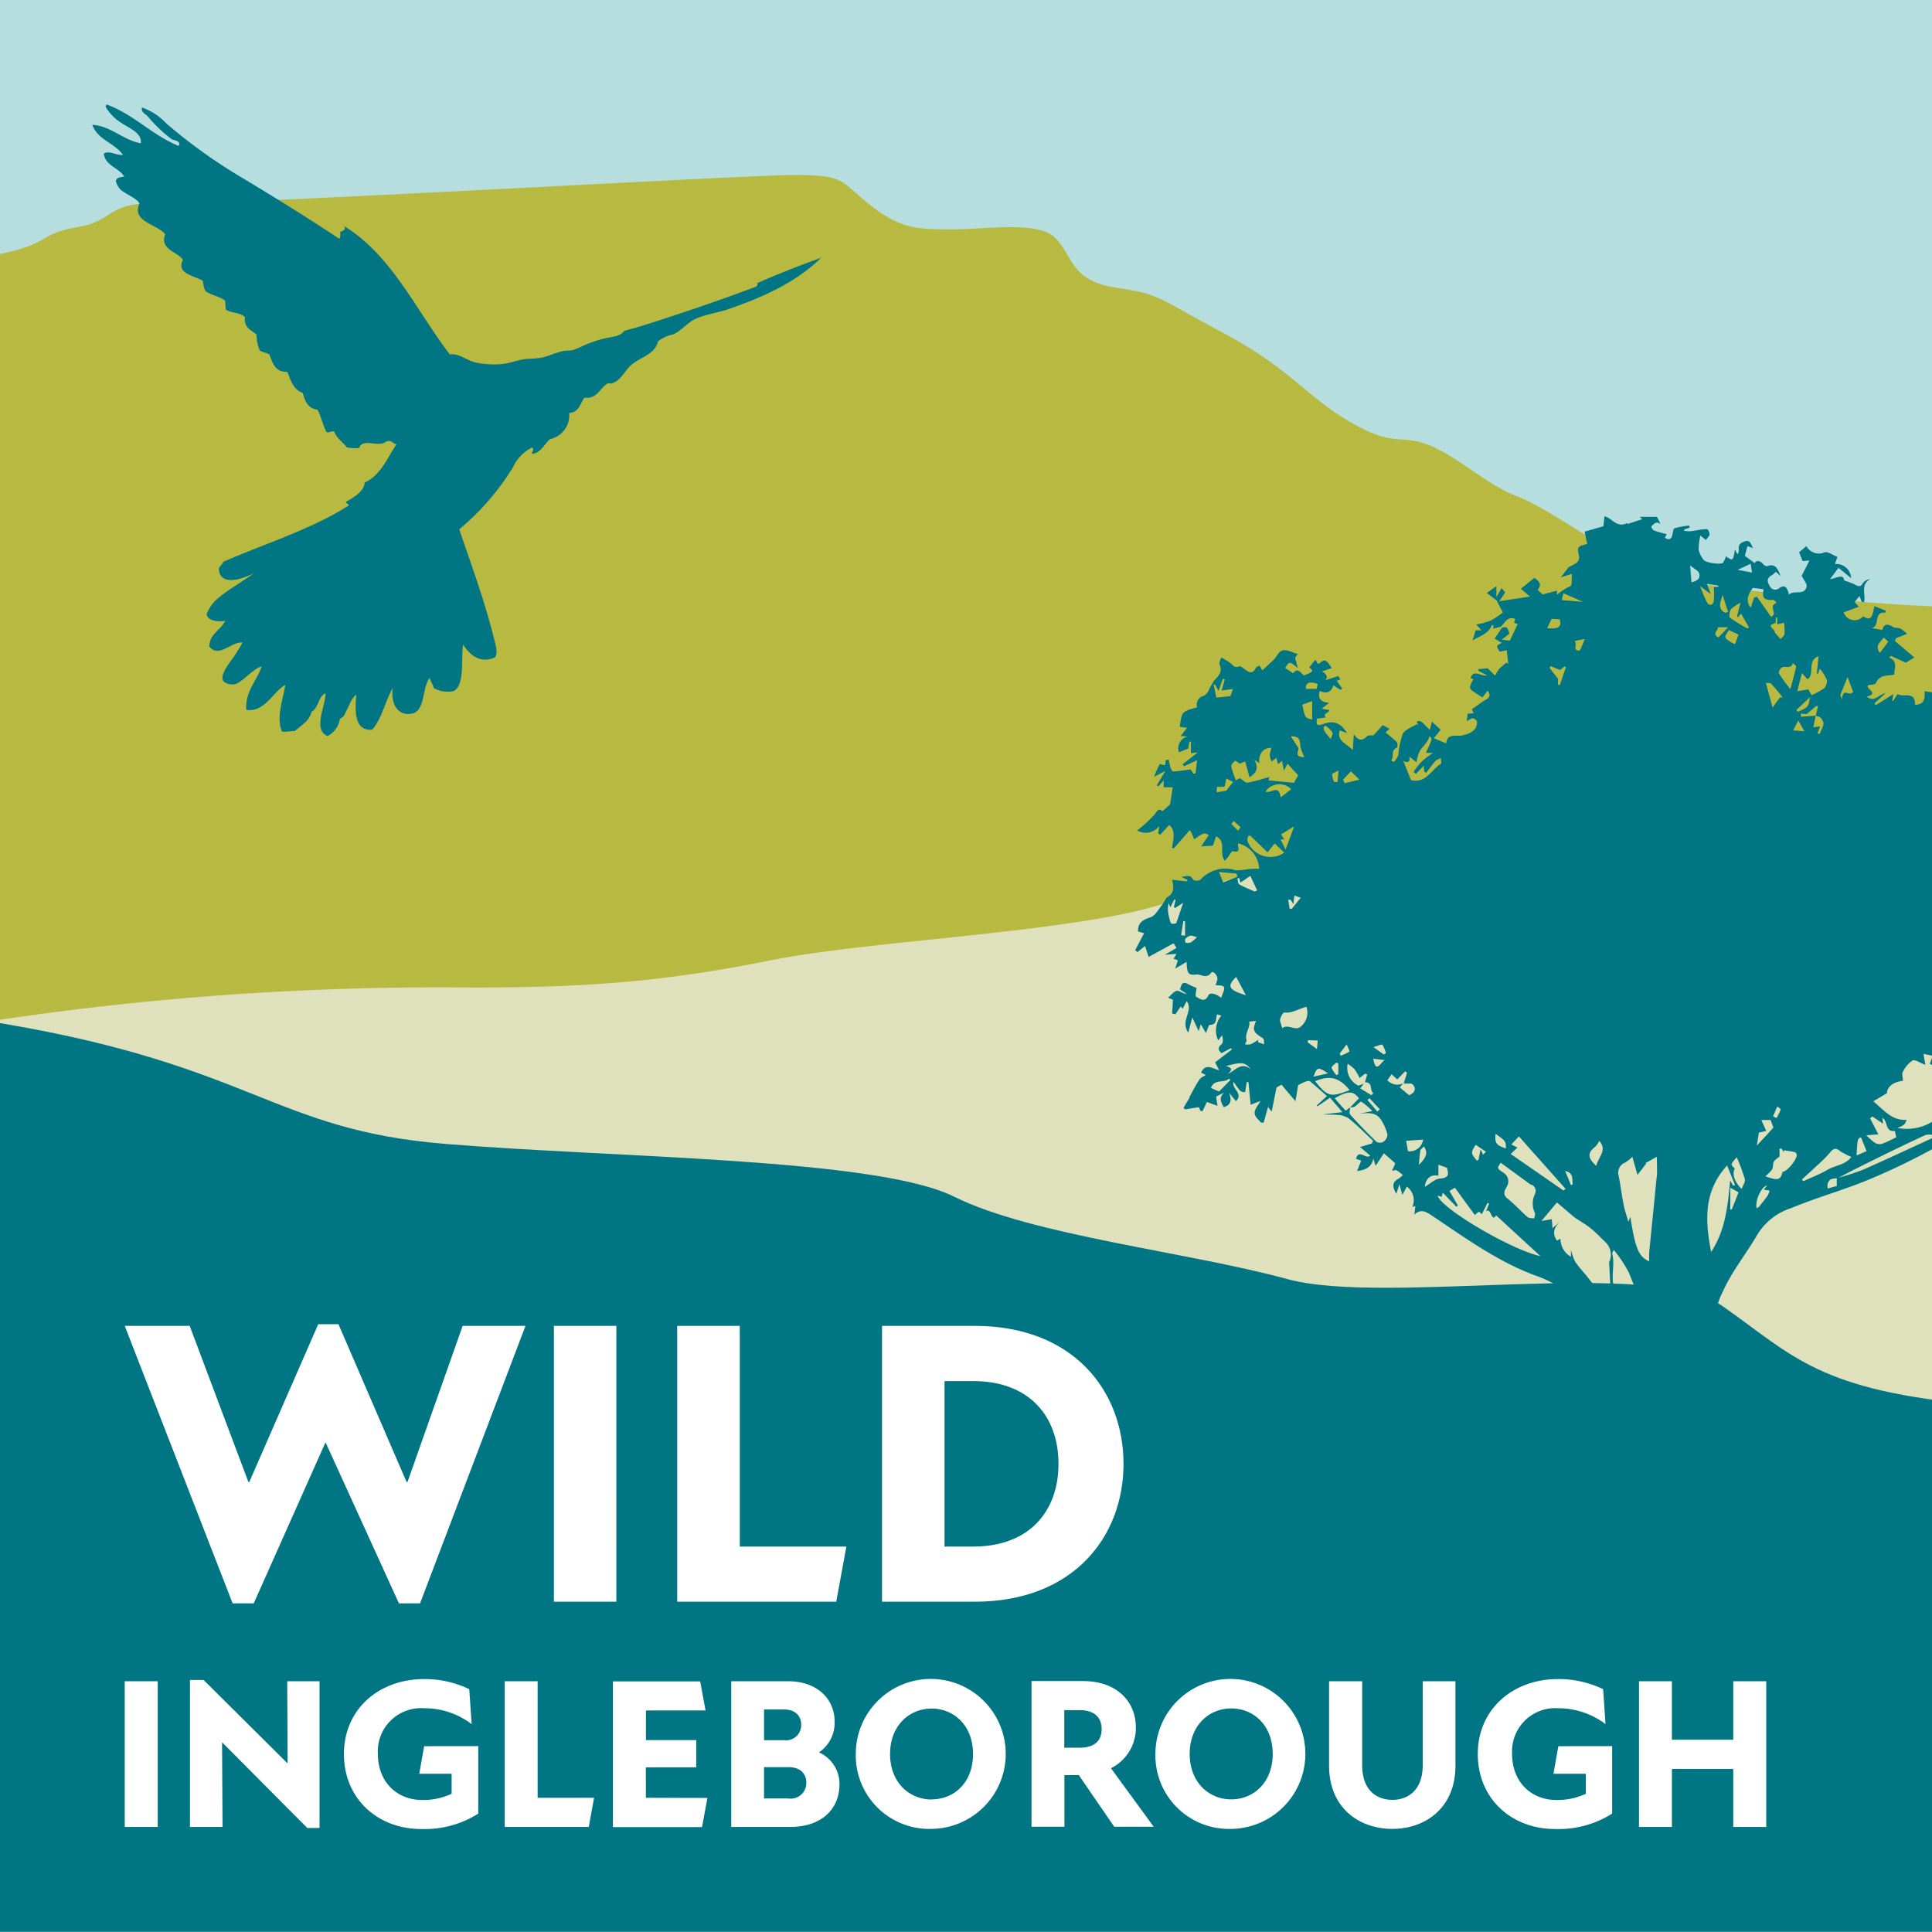
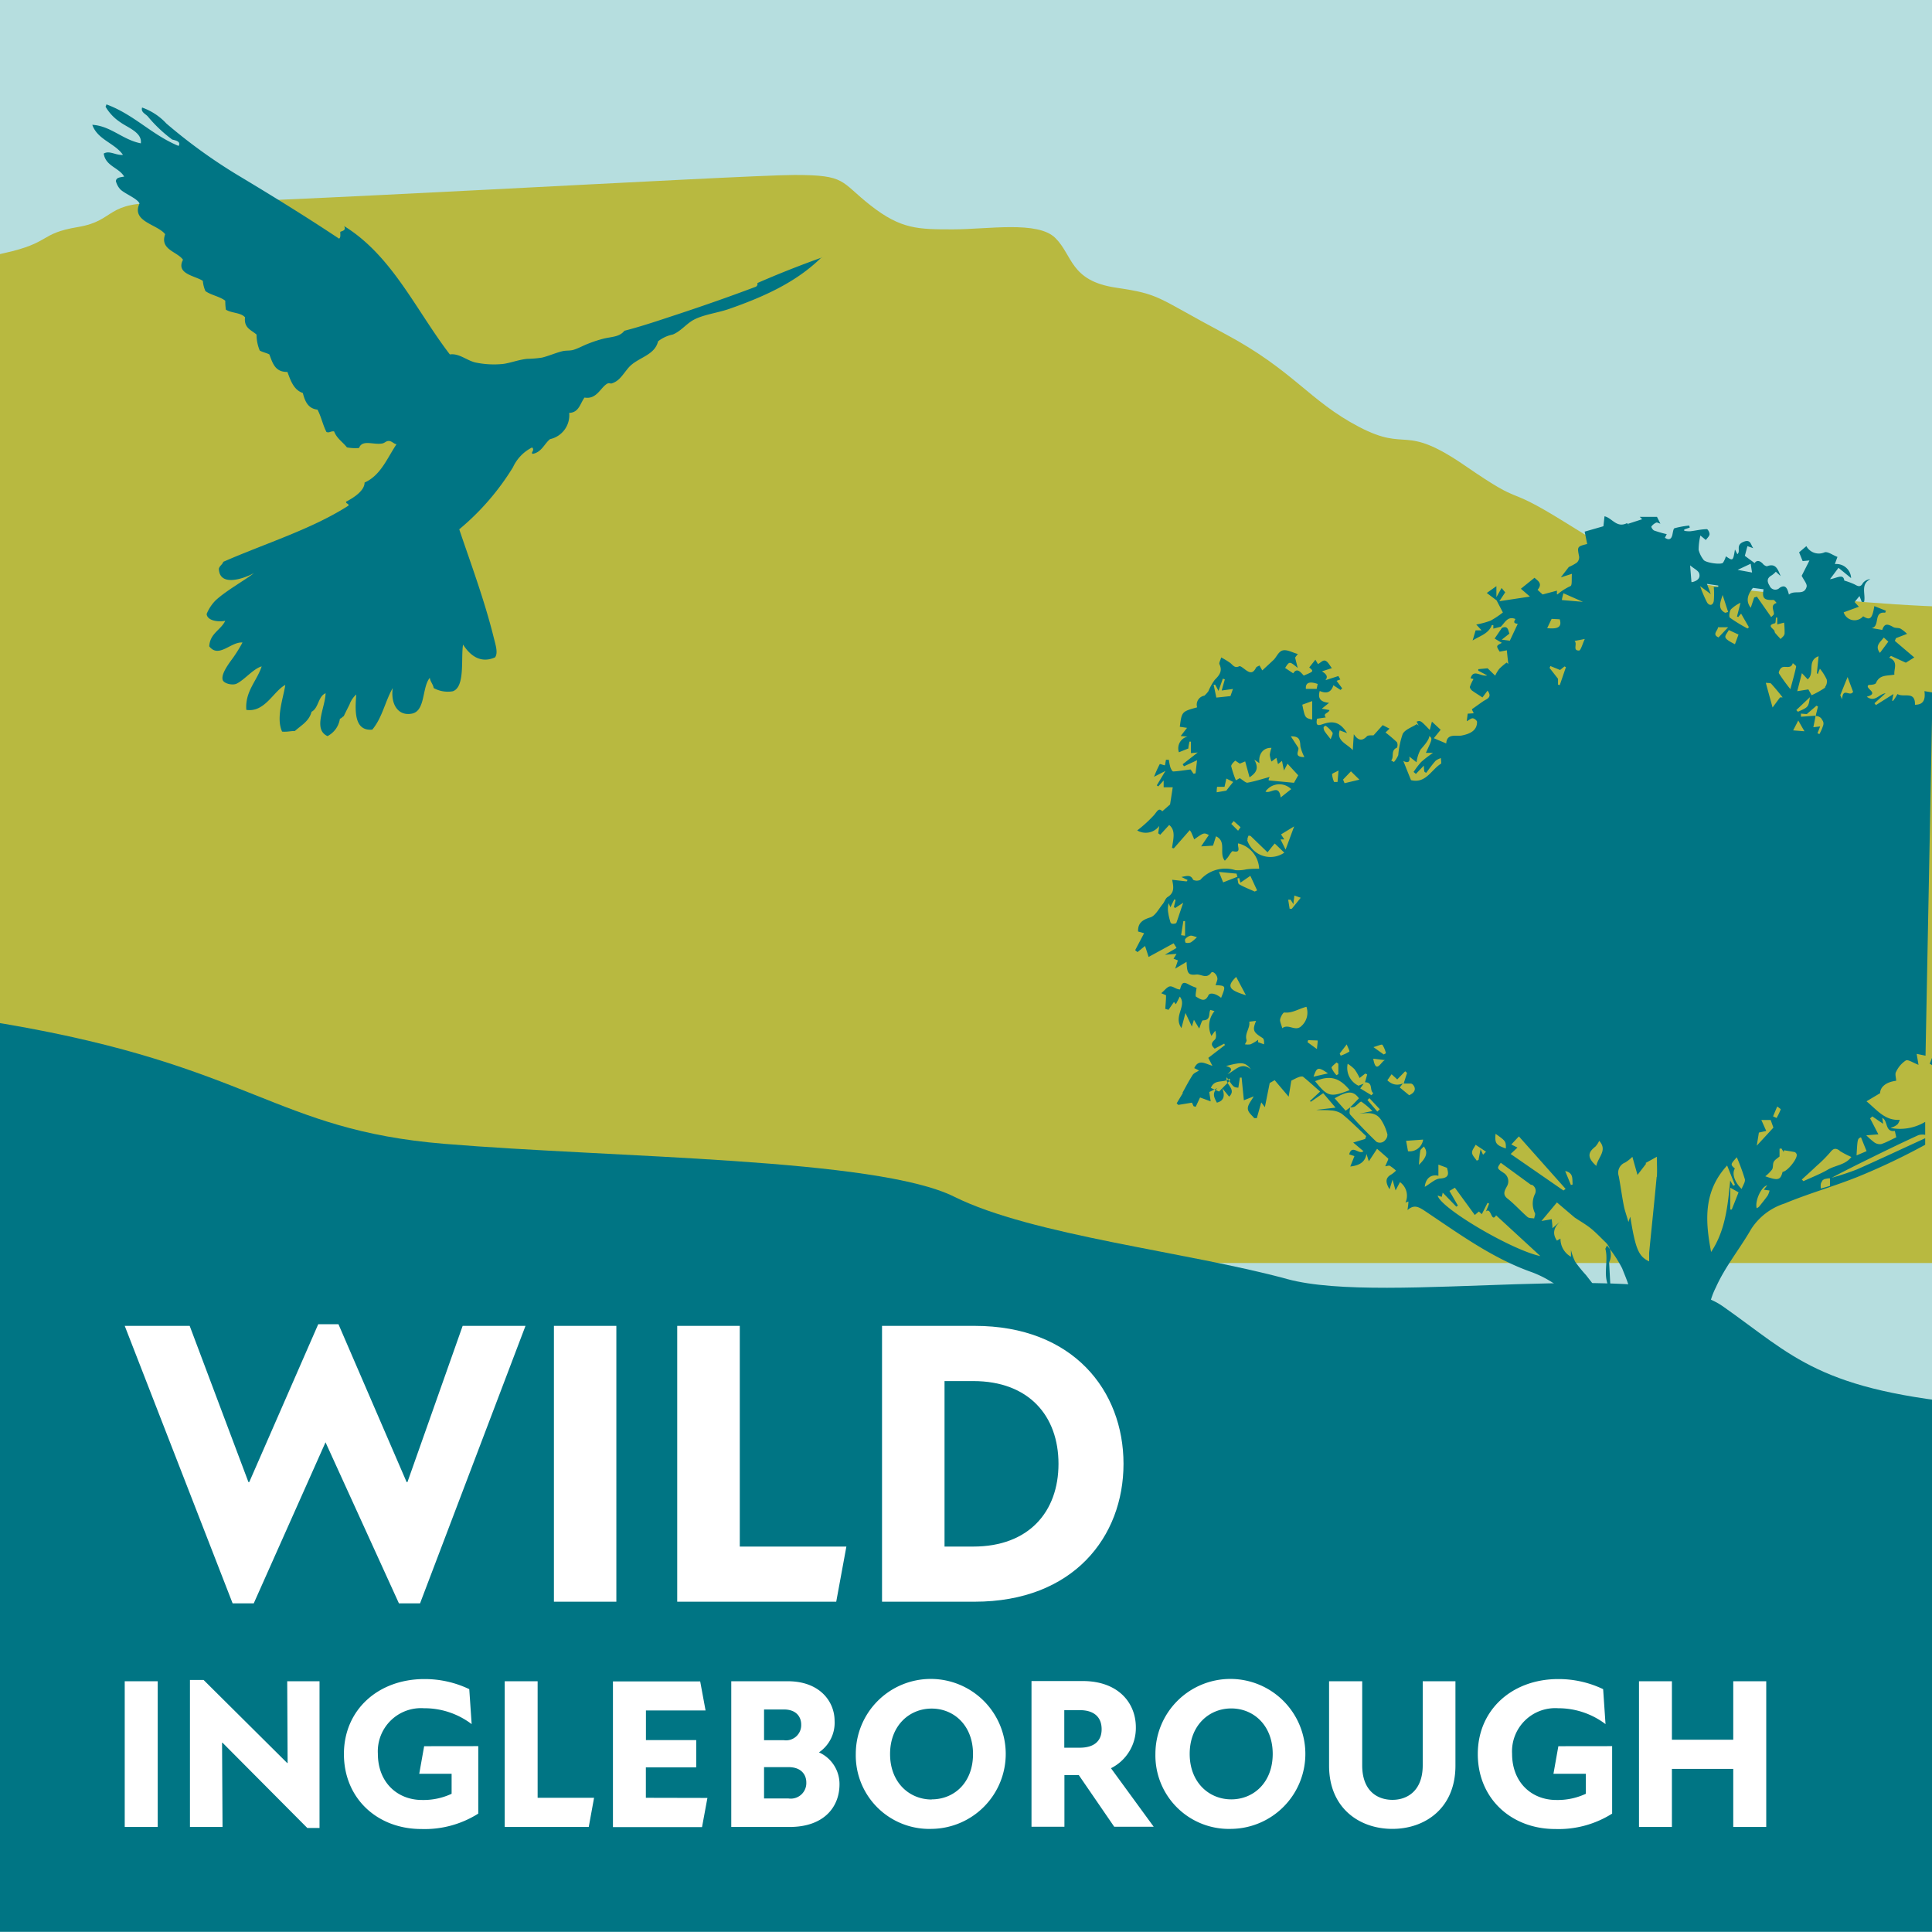
<svg xmlns="http://www.w3.org/2000/svg" id="Layer_1" data-name="Layer 1" viewBox="0 0 283.46 283.46">
  <defs>
    <style>.cls-1{fill:none;}.cls-2{fill:#b6dedf;}.cls-3{clip-path:url(#clip-path);}.cls-4{fill:#b8b940;}.cls-5{fill:#dee1bc;}.cls-6{fill:#007584;}.cls-7{fill:#fff;}</style>
    <clipPath id="clip-path">
      <rect class="cls-1" width="283.46" height="284.03" />
    </clipPath>
  </defs>
  <rect class="cls-2" width="283.46" height="283.46" />
  <g class="cls-3">
    <path class="cls-4" d="M-37,41.6h12.74c5.1.32,6.38-1.59,12.43-1.91s5.42-1,12.43-2.55,5.09-2.87,10.83-3.83,3.82-3.82,12.74-3.5,84.75-4.14,92.4-4.14,6.65.93,11.15,4.46,7,3.52,12.11,3.52,12.42-1.29,15,1.26S157,41.2,163.7,42.2s5.74,1.31,15.93,6.73,12.43,9.87,19.76,13.7S205.76,62,215,68.36s5.1,2.35,14.65,8.29S243,84.93,253.23,86.2s22,2.55,33.46,2.87,14.74,0,14.74,0v96.24H-37Z" />
-     <path class="cls-5" d="M-167.65,261.42V147.92s46.39,3.49,68.73,3.11,66.52,3.06,99.78-1.54a438.47,438.47,0,0,1,68.6-4.6c16.63,0,28.06-.86,43.65-4s49.37-4.27,60.28-9.32,39-9.72,78.48-12.83,65-5.44,85.74-7.38,27-3.4,46.77-3.4V261.42h-552" />
    <path class="cls-6" d="M-60.27,150.23s24.66-6.21,61,0,39.49,15.52,64.44,17.59,63.4,2.07,74.83,7.76,34.3,8.1,48.85,12.08,53.53-3.28,63.92,4,14,12.42,37.94,14.49,95.69,13,90,24.34-15,2.39-12,1.2C395,221.21,373.9,243.38,385.33,248s2.08,9.84,21.83,12.94h84.7v22.49h-552V150.23" />
  </g>
  <path class="cls-7" d="M142.8,226.91h-4.22V202.63h4.22c8.16,0,12.5,5.12,12.5,12.14s-4.34,12.14-12.5,12.14m.18-32.38H129.41V235H143c14.47,0,21.84-9.52,21.84-20.23s-7.37-20.24-21.84-20.24m-34.46,32.38V194.53H99.36V235h23.33l1.49-8.09ZM81.27,235h9.16V194.53H81.27ZM67.88,194.53l-8.1,22.92h-.12l-10-23.16H46.69L36.57,217.45h-.12l-8.62-22.92H18.3l15.83,40.71h3.1l10.53-23.63,10.77,23.63h3.1L77.1,194.53Z" />
  <path class="cls-7" d="M254.3,246.67v8.58h-9v-8.58h-4.83v21.38h4.83v-8.52h9v8.52h4.84V246.67Zm-25.66,9.53-.72,4.05h4.75v2.93a9.74,9.74,0,0,1-4.34.91c-3.59,0-6.48-2.55-6.48-6.79a6.34,6.34,0,0,1,6.76-6.67,11.45,11.45,0,0,1,6.95,2.33l-.35-5.13a15.13,15.13,0,0,0-6.6-1.48c-6.7,0-11.79,4.46-11.79,11s4.93,11,11.35,11a14.7,14.7,0,0,0,8.36-2.26v-9.9ZM204.3,268.33c4.75,0,9.24-3,9.24-9.27V246.67h-4.8V259c0,3.72-2.24,5.07-4.44,5.07s-4.44-1.29-4.44-5.07V246.67H195v12.39c0,6.26,4.49,9.27,9.27,9.27M180.65,264c-3.27,0-6.1-2.49-6.1-6.67s2.83-6.67,6.1-6.67,6.08,2.48,6.08,6.67-2.8,6.67-6.08,6.67m0,4.33a11,11,0,1,0-11.13-11,10.78,10.78,0,0,0,11.13,11m-24.5-17.42h2.27c2,0,3.21.94,3.21,2.8s-1.26,2.71-3.21,2.71h-2.27Zm7.33,17.11h5.79L163,259.43a6.59,6.59,0,0,0,3.65-6c0-3.59-2.58-6.79-7.8-6.79h-7.51v21.38h4.83v-7.58h2.11Zm-26.79-4c-3.27,0-6.1-2.49-6.1-6.67s2.83-6.67,6.1-6.67,6.07,2.48,6.07,6.67S140,264,136.69,264m0,4.33a11,11,0,1,0-11.13-11,10.78,10.78,0,0,0,11.13,11m-21-4.46H112.1v-4.6h3.59c1.92,0,2.61,1.17,2.61,2.24a2.28,2.28,0,0,1-2.61,2.36M115,250.81c1.88,0,2.55,1.14,2.55,2.21a2.23,2.23,0,0,1-2.55,2.3H112.1v-4.51Zm5.15,6.3a5.24,5.24,0,0,0,2.3-4.63c0-2.83-2.17-5.81-6.86-5.81h-8.3v21.38h8.56c5.06,0,7.32-2.95,7.32-6.26a5.09,5.09,0,0,0-3-4.68m-25.41,6.66V259.3h7.39v-4H94.77v-4.34h8.75l-.79-4.27H89.93v21.38H103l.79-4.28Zm-15.88,0v-17.1H74.05v21.38H86.38l.78-4.28ZM62.23,256.2l-.72,4.05h4.75v2.93a9.74,9.74,0,0,1-4.34.91c-3.59,0-6.48-2.55-6.48-6.79a6.34,6.34,0,0,1,6.76-6.67,11.45,11.45,0,0,1,7,2.33l-.35-5.13a15.13,15.13,0,0,0-6.6-1.48c-6.7,0-11.79,4.46-11.79,11s4.93,11,11.35,11a14.7,14.7,0,0,0,8.36-2.26v-9.9Zm-17.14,12h1.79V246.67H42.14l.06,12h-.06L29.87,246.48h-2v21.57h4.78l-.07-12.36h.07Zm-26.79-.15h4.84V246.67H18.3Z" />
-   <path class="cls-6" d="M283.13,156.08a1.12,1.12,0,0,1,.33.2V155.2l-.33.88M266.39,105h0m8.33,58.81,1.57,1.07c-.05-.35-.08-.58-.13-.87.88.43.36,2.12,1.85,1.92.05.23.12.55.21.93-.74.35-1.45.75-2.21,1a1.43,1.43,0,0,1-1-.24,10.85,10.85,0,0,1-1.19-1.05l1.77-.14c-.38-.74-.79-1.54-1.21-2.34l.33-.3m-.86,5.11-1.46.62c.14-2.45.14-2.45.65-2.66.27.66.53,1.33.81,2m2.54-75.32.66.6-1.23,1.65c-.77-1,0-1.53.57-2.25m-4.54,8c-.49.73-1.47-.79-1.58,1.06L270,102c.33-.83.66-1.65,1.08-2.67.33.92.59,1.6.82,2.22m-2,67.3a13.69,13.69,0,0,0,1.73.9c-.89,1.18-2.35,1.21-3.44,1.85s-2.39,1.14-3.59,1.7l-.24-.24c.73-.67,1.46-1.32,2.17-2a19.37,19.37,0,0,0,2-2c.47-.6.82-.65,1.41-.22m-2.09-68A13.06,13.06,0,0,1,265.8,102l-.48-.85-1.63.26c.24-.92.43-1.68.68-2.65l.85.91c1.11-.88-.17-2.74,1.6-3.39l-.25,2.48.13.15c.09-.25.19-.5.31-.8a7.3,7.3,0,0,1,1,1.58,1.32,1.32,0,0,1-.29,1.16m-4.2-3c-.22,1-.5,2-.84,3.26A25.58,25.58,0,0,1,261,98.79c-.09-.15.16-.68.39-.83.49-.34,1.38.29,1.65-.67.17.17.5.37.48.5m-1.73-4.74c0,.25-.35.47-.54.71-.17-.2-.36-.38-.53-.58s-.34-.34-.35-.52c0-.39-1.33-.86.05-1.22.12,0,.1-.54.15-.83l.19,0c0,.3,0,.61,0,1l1-.26a12.48,12.48,0,0,1,.07,1.71m-1.13-4.61c-1,.31-.46,1-.43,1.61,0,.15-.25.31-.4.48l-2.1-3-.4.13c-.17.5-.34,1-.5,1.5-.8-1-.42-2,.32-2.92l1.56.21c-.25,1.3.07,1.63,1.43,1.56.16,0,.35.31.52.48M257.06,84l-2.12-.39,1.92-.9c.09.61.15,1,.2,1.29m-1.7,4.45-.51,2,.18.08.42-.5,1.15,2-.21.18a24,24,0,0,1-2.58-1.58c-.18-.14-.06-1,.17-1.25a5.13,5.13,0,0,1,1.38-.94m-1.71,4,1.42.66c-.21.59-.37,1-.52,1.42-2-1-1.45-1.1-.9-2.08m-.1-2.65-.43.12c-1.2-.62-.67-1.64-.38-2.62l.81,2.5m0,2.24-1.41,1.49c-1-.44-.08-1-.08-1.49Zm-1.5-5.91h-.61a10.87,10.87,0,0,1,0,2.07c-.13.69-.68.72-1,.17a19.31,19.31,0,0,1-1-2.36L251,87.16c-.23-.62-.34-.92-.56-1.49l1.66.24v.19m-3.93-.67c-.06-.75-.12-1.44-.2-2.48.56.48,1.19.75,1.33,1.18.23.73-.33,1.14-1.13,1.3M253.4,171l1.15,2.85-.25.12-.45-.76c-.35,3.71-.71,7.35-2.8,10.48-.86-4.53-1.17-8.86,2.35-12.69m.47,3.26,1.21.68c-.35.88-.67,1.7-1,2.52l-.22,0Zm1.67.19c-1.06-1-1.47-2.3-1-3-.67-.6-.67-.6.28-1.66A29.5,29.5,0,0,1,256,173c.1.41-.29.93-.47,1.44m3.75-.53-.5.64.85.12a3.15,3.15,0,0,1-.27.73c-.4.56-.84,1.1-1.27,1.64a1.33,1.33,0,0,1-.35.23c-.29-1,.62-3.14,1.54-3.36m-.23-73.74c.43.07.71,0,.82.15.58.63,1.13,1.31,1.68,2l-.38,0c-.32.42-.63.85-1.1,1.48-.33-1.19-.65-2.35-1-3.65m1.07,63.64c.21-.48.41-1,.62-1.45.17.15.53.36.5.44a9.57,9.57,0,0,1-.6,1.25l-.52-.24m-1,2.14c-.3-.66-.52-1.17-.72-1.61h1.37l.4,1.12c-.82.9-1.51,1.65-2.44,2.65.13-.81.22-1.33.31-1.92l1.08-.24m5.61-58.64-1.66-.13.75-1.45c.28.48.56,1,.91,1.58m-.95-2.85-.25-.26,2-1.89c-.22,1.46-.22,1.46-1.79,2.15m2.64.56-2.17.16v-.46l.86.07,1.42-1.23.22.12-.33,1.34h.05a.13.13,0,0,1,0,.06,1,1,0,0,1,.81.41l.08.15a1,1,0,0,1,.16.29.85.85,0,0,1,0,.5,6.63,6.63,0,0,1-.56,1.29l-.28-.12.39-1-1,.12c.12-.59.23-1.12.33-1.65h-.05a.43.43,0,0,0,0,0M259,172.58a5.32,5.32,0,0,0,1-1c.19-.32.07-.81.25-1.13s.55-.52.84-.77v-1.13l.27-.06.34.54a2.38,2.38,0,0,1,.05-.26c.52.08,1,.15,1.57.26a.56.56,0,0,1,.28.32c.2.59-1.36,2.54-2.06,2.58-.32,1.22-.65,1.32-2.55.65m-15.93.1c-.34,3.72-.74,7.43-1.1,11.14,0,.4,0,.81,0,1.25-1.54-.73-2-1.78-2.77-6.56-.07.19-.12.35-.27.78-.28-1-.55-1.7-.69-2.46-.28-1.42-.46-2.85-.73-4.27a1.6,1.6,0,0,1,.95-2,6,6,0,0,0,1.05-.83l.75,2.65,1.28-1.66-.12-.07,1.68-.93c0,1,.07,2,0,2.94m-7,12.57c.13,2.37.23,4.39.35,6.72-1.36-1.78-2.54-3.34-3.75-4.88a20.37,20.37,0,0,1-1.57-1.93,8,8,0,0,1-.63-1.75v1a3,3,0,0,1-1.54-2.66l-.52.29c-.79-1.15-.38-2.12.73-3l-.57.48-.82.7c0-.48-.06-.84-.1-1.32l-1.51.26,2.27-2.72,2.6,2.21c.78.52,1.62,1,2.35,1.58s1.51,1.41,2.26,2.13a2.57,2.57,0,0,1,.45,2.87m-1.88-14.15c-1.31-1.18-1.31-1.93-.14-2.83a3.14,3.14,0,0,0,.56-.85c1.28,1.39-.19,2.41-.42,3.68m-1.69-77.31c-.33.7-.59,1.7-.85,1.7-1,0-.18-1-.66-1.41l1.51-.29m-.19-5.44-3.17-.27c0-.2.12-.58.22-1l2.95,1.3M227,92.16c.25-.51.44-.92.65-1.36l1.19.06c.32,1.06-.14,1.48-1.84,1.3m1.87,8.36-.28-.06v-.87L227.35,98l.12-.28,1.42.58.65-.52.21.1-.89,2.6m1.88,73.3-.26.08-.84-2.05c1.29.28,1,1.22,1.1,2m-1.05.63-.3.23-7.75-5.36,1-.94-.9-.45c.4-.44.73-.79,1.11-1.19l6.86,7.71m-5-.63a1,1,0,0,1,.49,1.38,3.21,3.21,0,0,0,0,2.79c.1.19-.07.52-.11.79-.32-.07-.74,0-1-.23-1-.88-1.9-1.89-2.94-2.71-.8-.63-.29-1.3-.07-1.75a1.46,1.46,0,0,0-.47-2c-1-.67-1-.67-.42-1.48,1.52,1.11,3,2.19,4.45,3.25m-3.7-5.35c-1.45-.49-1.65-.78-1.51-2.15,1.51,1.08,1.51,1.08,1.51,2.15m-1.46,9.79,6.52,6c-4.14-.85-14.62-7-15.07-8.88l.6.19c.06-.25.12-.51.14-.62l2,2.06.23-.16-1.24-2.15.8-.47,2.92,4,.6-.51.43.39.84-1.66.23.11-.46,1.15c.8-.69.76,1.77,1.5.55M218,169l-.41.42c-.1-.23-.2-.45-.36-.79-.13.64-.22,1.09-.3,1.54a2.1,2.1,0,0,0-.26.13c-.25-.39-.66-.76-.69-1.16s.33-.78.52-1.18l1.5,1m-6.72,3.95c-.73.05-1.42.75-2.24,1.22.13-1.27.93-1.87,2-1.62v-1.64l1.26.47c.21.78.41,1.48-1,1.57m.07-60.83c-1.4.91-2.22,2.92-4.35,2.38-.36-.89-.71-1.76-1.13-2.82.83.44,1,0,.88-.64l1.06.84a5.5,5.5,0,0,1,.59-1.86c.53-.61,1.26-1.42,1.29-2,.46.4.46.4-.51,2.48h1.05a16.6,16.6,0,0,0-1.74,1.34,12.2,12.2,0,0,0-1.11,1.46l.34.29c.39-.42.79-.83,1.17-1.22,0,.23,0,.57.09.92l.24.14c.46-.6.89-1.21,1.39-1.77a2.38,2.38,0,0,1,.78-.39c0,.29.1.75,0,.84m-5.16,45.16.19.2-.5,1.55h0l0,0c.35,0,.78,0,1.1,0H207a.49.49,0,0,1,.27.13c.53.55.39,1.18-.52,1.58l-1.38-1.14.47-.61h0a0,0,0,0,0,0,0h0a1.87,1.87,0,0,1-1.77-.05,2.62,2.62,0,0,1-.52-.39l.62-.89.83.76,1.15-1.18m-2.61,9.33c.07.31-.28.83-.59,1a1,1,0,0,1-1,0q-2-1.92-3.86-4a.61.61,0,0,1-.07-.44c0-.2.06-.41.07-.6h0l0,0-.66.48c-.54-.6-1.07-1.2-1.61-1.82,1.95-1.12,2.74-1.11,3.56,0l-1.29,1.34h0v0a1.67,1.67,0,0,0,.65-.11c.36-.21.83-.8,1-.73a10.74,10.74,0,0,1,1.62,1.37l-1.94.4c1.25-.14,2.5-.31,3.28,1a7,7,0,0,1,.88,2.12m-.24-12-.32.18-1.51-1.08c.63-.17,1.2-.46,1.32-.33a3.89,3.89,0,0,1,.51,1.23m-1.86.8,1.73.21c-.57.13-1.31,2.2-1.73-.21m-.56,5.79,1.52,1.63-.36.34-1.45-1.7.29-.27m.6-.77-.3.34-1.65-1,.51-.69-.77.29a2.89,2.89,0,0,1-1.58-3.22,6.33,6.33,0,0,1,1,.8,8.13,8.13,0,0,1,.75,1.29l.83-.65.28.13c-.1.38-.21.76-.32,1.15,1.26,0,.61,1.2,1.23,1.6m-2.05-46-2.18.52c-.07-.18-.15-.36-.22-.53l1.16-1.21,1.24,1.22m-2.86,40.14,1-1.3c.18.47.46,1,.38,1.06a6.45,6.45,0,0,1-1.27.6l-.15-.36m1.47,5.41c-2.8,1.08-3.23,1-5.07-1.31,2.16-.9,3.53-.56,5.07,1.31m-1.93-4.06.27.19v1.52l-.27.16a3.66,3.66,0,0,1-.73-1.09c0-.2.47-.52.73-.78m.29-42.78c-.06.73-.1,1.18-.14,1.63l-.51,0a3.88,3.88,0,0,1-.29-1.11c0-.16.46-.29.94-.57m-1.13-4.58c-.42-.54-.69-.85-.91-1.2a1,1,0,0,1-.14-.56c0-.09.28-.25.3-.23a4.36,4.36,0,0,1,1,1c.11.21-.17.63-.27,1m-.39,49-2.12.49c.49-1.42.67-1.47,2.12-.49m-1.51-4.82c0,.36-.07.72-.11,1.26l-1.37-1c0-.1.05-.2.08-.31Zm-.15-51.59h-1.58c-.09-.88.48-1.16,1.73-.72-.06.27-.11.54-.15.72m-.66,1.79v2.71c-1.05-.24-1.05-.24-1.45-2.18l1.45-.53m-1.14,8.22c-1.73,0-.65-1-.92-1.4l-1.07-1.65c1.13,0,1.36.36,1.4,1.45a6.53,6.53,0,0,0,.59,1.6m-2.45,1,1.54,1.67-.62,1.1-3.71-.35c0,.09,0,0,0-.18a2,2,0,0,1,.15-.33c-1.09.3-2.18.65-3.28.85-.27,0-.64-.37-1.11-.67l-.57.32a14.44,14.44,0,0,1-.69-2.08c0-.24.34-.59.6-.81,0,0,.4.27.66.44l.79-.33c.21.77.42,1.52.64,2.34.91-.62,1.46-1.26.69-2.6l.76.52c-.19-1.34.59-2.31,1.77-2.24a4.77,4.77,0,0,0-.25,1,3.72,3.72,0,0,0,.25,1l.72-.54c.07.29.14.56.24.92l.58-.48c.08.37.14.7.29,1.41l.53-1m-8-11-.38,1.09-2.07.22c-.11-.52-.25-1.2-.4-1.89l.23,0c.14.25.27.49.49.91l.63-1.8.3.11c-.15.52-.3,1-.46,1.63l1.66-.23m-2.4,15.16c0-.11,0-.43.06-.8h1.09c.1-.44.19-.82.27-1.21.33.16.66.32,1,.5-.37.46-.66.81-1,1.27l-1.4.24m2.09,4.68.39-.45c.33.29.67.58,1,.9,0,0-.23.33-.36.51l-1-1m2.39,2.3c-.05-.16.08-.38.13-.57.13,0,.29,0,.38.1l2.42,2.34c.42-.51.79-1,1.06-1.29l1.4,1.34A3.58,3.58,0,0,1,183,123.3m2.25,29c.19.12.24.46.2.92l-.86-.31c0-.12,0-.23,0-.35a6.91,6.91,0,0,1-1.11.66,2.46,2.46,0,0,1-.82,0c.08-.21.28-.46.23-.63-.3-1,.56-1.74.4-2.69l1-.12c-.55,1.35-.43,1.65.9,2.48m-.78-21.61-.32.16c-.76-.35-1.56-.65-2.29-1.07-.18-.1-.17-.56-.25-.85l.26-.07c.06.2.11.41.19.68l1.45-1,1,2.16m-1.65,15.36c-2.56-.78-2.84-1.32-1.43-2.69l1.43,2.69m-1.25-17.38-2.09.82-.62-1.53,2.6.25c0,.15.08.31.11.46m2,28.26c-1.46-1.19-2.31.18-3.45.7.52-.47.95-.87-.22-1.19,2.37-.63,2.79-.58,3.67.49m-3.22,1.35.19.21-1.66,1.69-1.2-.53c.55-1.4,1.95-.64,2.67-1.37m9.57-26.86.94.33-1.3,1.61-.33,0L189,132l.35,0,.43.67c0-.49.08-.79.12-1.16m-2-14.49c-.26-2.06-1.44-.52-2.23-.88a2.47,2.47,0,0,1,3.77-.36L187.9,117m2,4.18c-.45,1.23-.84,2.28-1.28,3.47l-.74-1.49.55,0-.48-.74,1.95-1.19m-2.08,28.32c.08-.38.43-1,.61-1,1.18.14,2.14-.57,3.25-.83a2.63,2.63,0,0,1-.72,2.8c-.9.92-1.91-.39-2.83.34-.15-.59-.37-1-.31-1.29m18.48,17.81,2.5-.18a2,2,0,0,1-2.22,1.71c-.09-.5-.17-.95-.28-1.53m1.88,3.49c.06-.69.09-1.36.2-2,0-.22.3-.4.52-.66.64.83.41,1.61-.72,2.69m-32.57-33.4a5.71,5.71,0,0,1-.88.76,1.33,1.33,0,0,1-.77.06.68.68,0,0,1-.07-.54,1.51,1.51,0,0,1,.74-.49c.25-.06.54.1,1,.21m-1.76-.21-.58-.08.33-2.07.25,0Zm-1.68-4.28.21.22,1.2-.78c-.35,1-.67,2-1,2.94-.05.12-.47.19-.68.12s-.23-.34-.29-.54a7,7,0,0,1-.22-1,3.15,3.15,0,0,1,.06-1.46c.06.16.13.32.25.6l.57-1.16.19.09-.24,1m111.3-31.68a2,2,0,0,1,0,.24l-1.19-.2c.19,1.41-.27,2-1.39,2,.06-2.1-1.69-1-2.56-1.57-.24.4-.44.73-.65,1l-.12,0c0-.26.09-.52.17-1l-2.57,1.62-.21-.27,1.63-1.47c-1,.13-1.56,1.4-2.76.51,2-.53-.46-1.24.29-1.73.38,0,1-.06,1.07-.3.53-1.24,1.64-1,2.69-1.21-.1-.87.63-1.9-.76-2.49a3.19,3.19,0,0,1,.26-.26l2.18,1,1.24-.77c-.94-.8-1.9-1.61-2.85-2.43l.16-.4L279.8,93a5.18,5.18,0,0,0-.95-.76c-.33-.16-.78-.06-1.08-.24-.94-.56-1.32-.45-1.61.42l-1.56-.27c1.3-.23.2-2.48,2-2.25,0-.1.07-.19.11-.29L275,88.93c-.31,1.87-.63,2.13-1.64,1.49a1.67,1.67,0,0,1-2.86-.58l2.23-.82-.63-.69.72-.88.34.87h.33c.29-1.09-.6-2.58.93-3.35a1.55,1.55,0,0,0-1.09.56c-.37.71-.76.47-1.25.2a11.29,11.29,0,0,0-1.49-.55c-.13-1.07-1.08-.35-2.1-.2l1.25-1.67,1.85,1.51a2.16,2.16,0,0,0-2.38-2.06c.15-.43.27-.76.38-1.05-.7-.26-1.42-.83-1.9-.67a2.08,2.08,0,0,1-2.66-.91c-.4.33-.73.62-1.07.91.17.4.34.83.52,1.28l1-.09c-.5,1-.9,1.78-1.14,2.25.31.63.84,1.22.72,1.62-.38,1.36-1.77.39-2.59,1.14-.22-.88-.48-1.56-1.36-1a.89.89,0,0,1-1.47-.29c-.42-.66-.41-1.14.32-1.55a3.33,3.33,0,0,0,.59-.52c.15.15.31.29.7.64-.45-1.16-.8-1.9-2-1.44-.13,0-.41-.14-.53-.28-.5-.59-1-.64-1.28-.18L256,81.55c.1-.36.23-.86.38-1.42l.86.3c-.39-.48-.35-1.41-1.49-.91s-.3,1.34-.85,1.79c-.09-.19-.19-.38-.35-.69-.28,1.7-.29,1.71-1.33,1a3.5,3.5,0,0,1-.42.94c-.29.34-2.64,0-2.87-.44a3.91,3.91,0,0,1-.71-1.45,9.18,9.18,0,0,1,.26-2.1l.8.66c.21-.3.51-.55.54-.83s-.26-.76-.38-.76c-.83,0-1.64.22-2.47.31a4.22,4.22,0,0,1-.86-.07v-.2l.8-.27c0-.1-.05-.2-.07-.3a12.92,12.92,0,0,0-2.15.39c-.19.06-.24.63-.33,1-.17.67-.53.76-1.09.4.11-.2.2-.38.27-.53a16.75,16.75,0,0,1-1.84-.53c-.2-.07-.46-.5-.41-.59a1.75,1.75,0,0,1,.71-.57c.12-.06.33.07.61.15l-.5-1h-2.53l.36.35-2.1.68.36.43-.49-.54c-1.51.78-2.2-.77-3.3-1-.05.47-.1.93-.16,1.46L232.5,78c.1.46.23,1.14.37,1.81-1.49.38-1.47.38-1.18,1.88a1.08,1.08,0,0,1-.33.85,6.63,6.63,0,0,1-1.19.65L229,84.71l1.63-.52c-.07.77.06,1.67-.21,1.8a8.18,8.18,0,0,0-1.9,1.21s-.13,0-.09,0v-.54l-2.1.56-.74-.68c.81-.94,0-1.35-.45-1.77l-2,1.61,1.33,1.15-4.49.68.86-1.3-.53-.64-.76,1.35V86l-1.41,1,1.44,1.09.92,1.77a13.1,13.1,0,0,1-1.8,1.2,12.22,12.22,0,0,1-2.11.57c.27.29.47.5.78.85h-.87c-.16.54-.27.93-.44,1.49,1.14-.71,2.35-1,2.82-2.26,0,0,.12,0,.22,0v.52l1.1-.28c.61-.61,1-1.6,2.14-1.13-.29.49-.24.63.34.71L221.52,94l-1.19-.15,1.13-.89c-.2-.46-.18-1.23-1.1-.84l-1.07,1.57,1.06.63c-.85.44-.85.44-.32,1.29l1.05-.2c.08.81.15,1.43.22,2l-.25-.2a9.53,9.53,0,0,0-1.08.92,5.61,5.61,0,0,0-.6,1l-1.11-1.08-1.37.13,0,.22,1.31.7c-1,.2-2-1-2.44.41l.43.12a6.7,6.7,0,0,0-.54,1.16c0,.14.17.42.34.54.48.35,1,.65,1.51,1l.75-1c.75,1-.12,1.21-.64,1.56s-1,.72-1.65,1.16c0,.08.14.33.26.6l-.88.06c-.05.37-.09.7-.14,1.11.37-.2.64-.45.89-.43s.62.34.62.53c0,1.22-.94,1.74-2.28,2-.78.13-2.16-.36-2.24,1.16l-1.82-.77,1-1.24-1.28-1.19c-.11.41-.21.82-.32,1.22-1.35-1.41-1.35-1.41-1.93-1.22l.31.58-.28-.22c-.71.47-1.72.78-2.07,1.45a12.71,12.71,0,0,0-.65,3.11,4.08,4.08,0,0,1-.63,1l-.41-.22c.49-.54-.13-1.48.85-1.88a1,1,0,0,0,0-.8,21.09,21.09,0,0,0-1.68-1.43l.59-.56-1-.52-1.35,1.5-.28,0c-.24,0-.57,0-.7.15-.65.67-1.24.69-1.91-.32-.07,1-.11,1.65-.15,2.34-.84-.94-2.43-1.34-1.92-2.9l1.08.4c-1-1.58-2-1.87-3.58-1.31-.82.29-1,.12-.83-.8l1.29-.19c-.49-.63.4-.58.54-1.08l-1.13-.2,1.07-.86c-1.31-.13-1.67-.68-1.37-1.74.95.41,1.67.26,2-.84l1.05.69.24-.24-.82-1.1.55-.2-.29-.5-1.9.61c.42-.52.16-.89-.51-1.3l1.46-.47c-.32-.4-.55-.91-.93-1.08s-.71.29-1.11.48l-.38-.64-.9,1.14c.68.57.68.57-.81,1.19-.49-.55-1-1.19-1.54-.33L188.55,98c.64-1,.64-1,1.85,0-.16-.62-.26-1-.38-1.52a6.27,6.27,0,0,1,.4-.52c-.82-.23-1.55-.67-2.18-.54s-.89.87-1.33,1.35l0,0c-.57.54-1.15,1.07-1.71,1.59l-.41-.72c-.18.11-.45.18-.52.34-.53,1.07-1.12.61-1.75.13-.22-.16-.56-.43-.7-.36-.65.33-.91-.14-1.3-.47a11.73,11.73,0,0,0-1.35-.82c-.12.44-.35.81-.25,1,.46,1,0,1.6-.69,2.28a8.28,8.28,0,0,0-.94,1.68,4,4,0,0,1-.59.65v0h0a1.34,1.34,0,0,0-1.06,1.71c-2.25.62-2.25.62-2.54,2.85l1.06.16-.93,1.2,1,.08a1.77,1.77,0,0,0-1.26,2.3l1.39-.56c0-.32.1-.65.15-1l.22,0v1.69l1-.1-2.21,1.73.19.3,1.92-.89c-.07.64-.15,1.28-.22,1.92l-.3.06-.43-.63c-1,.13-1.76.26-2.55.3-.14,0-.34-.39-.42-.63a8.09,8.09,0,0,1-.22-1.09l-.42,0c-.06.31-.11.61-.15.81-.22,0-.72-.24-.77-.16a17.74,17.74,0,0,0-.83,1.85l1.67-.86-1.27,2.12.22.15.79-.87v1h1.33c-.15,1-.28,1.84-.39,2.52l-1.14,1c-.5-.54-.71-.07-1.17.51a18.9,18.9,0,0,1-2.51,2.3,2.46,2.46,0,0,0,3.23-.66c-.07.52-.11.8-.15,1.08l.3.21,1.31-1.43c1,.79.59,2.1.42,3.36l.26.07,2.34-2.67a2.24,2.24,0,0,1,.23.35c.15.33.28.65.42,1,1.42-1,1.42-1,2.15-.64-.38.55-.75,1.1-1.13,1.67l1.74-.11c.11-.32.26-.82.44-1.37,1.62.77.38,2.51,1.3,3.58.15-.17.31-.33.45-.51s.56-.93.71-.89c1.38.34.6-.73.8-1.14a4,4,0,0,1,3.07,3.72c-.64,0-1.29,0-1.93.1a5.18,5.18,0,0,1-1.55.11,4.91,4.91,0,0,0-5.15,1.42,1.2,1.2,0,0,1-1.05,0c-.35-.77-.85-.59-1.72-.42l.91.45-.15.2-2.12-.24c.17.92.42,1.87-.67,2.53-.31.19-.44.66-.69,1-.61.72-1.12,1.8-1.89,2-1.22.38-1.8.91-1.75,2.06l.88.25-1.31,2.49.34.28,1.11-.9c.14.44.33,1,.52,1.61l3.67-2c.16.24.32.5.43.68l-1.71,1,1.71-.13-.44.71.64.25-.4,1.21,1.67-1c.07,1.69.23,2,1.46,1.86.69-.06,1.46.69,2.15-.26.24-.36,1,.37.91,1a7.83,7.83,0,0,1-.27.82c1.53.08,1.53.08.82,1.86-.75-.62-1.65-.84-1.87-.36-.52,1.12-1.23.51-1.8.2-.15-.09,0-.79.07-1.3a8.29,8.29,0,0,1-1.06-.45c-.86-.49-1.09-.39-1.37.68l1,.66c-.57,0-1-.48-1.44-.45s-.79.56-1.31,1l.7.3c0,.78-.08,1.38-.11,2l.47.14.8-1.16.28.34.58-1.12c1.09,1.38-1,2.86.24,4.62.23-.86.38-1.44.59-2.22l.94,2c.1-.35.18-.61.3-1l.77,1.28c.2-.46.38-1.2.56-1.2,1.18,0,.79-1,1.08-1.53l.61.18a3.4,3.4,0,0,0-.45,3.64c.19-.27.37-.51.56-.76.14.48.19,1.08-.08,1.32-.71.62-.37.95,0,1.31l1.39-.74a2.12,2.12,0,0,1,.11.21l-2.44,1.88.6,1.16c-1-.26-2-1.08-2.66.34l.7.35c-.32.22-.74.36-.93.65-.54.83-1,1.72-1.5,2.63l.07,0-.92,1.54.24.23,2-.33.24.52.31.09.64-1.37,1.56.57c-.1-.65-.16-1-.21-1.37l1.2-.59c-.86.76-.45,1.45-.08,2.15,1.05-.28,1.2-1,.8-2.1l1,1.22c1.16-1.15-.69-1.8-.35-2.84,1,1.47,1,1.47,1.7,1.52.07-.49.15-1,.23-1.48l.25,0c.1,1.06.21,2.12.33,3.33l1.44-.57c-.33.62-.86,1.18-.86,1.76s.6,1,.94,1.43l.38,0,.65-2.31.53.7.71-3.54.73-.42c.66.79,1.33,1.57,2.05,2.42.12-.7.26-1.54.39-2.35.29-.14.67-.36,1.07-.51.21-.08.54-.15.67-.05.87.71,1.7,1.47,2.49,2.16l-1.5,1.39.13.11,1.82-1.26,1.81,2.12-2.83.33c.72.06,1.42,0,2.12.08a3.22,3.22,0,0,1,1.59.47c1.26,1,2.42,2.19,3.61,3.3l-.15.42-1.75.52,1.5,1.27c-.62.6-1.68-1.07-2.09.47l.77.25c-.21.53-.4,1-.61,1.53,1.35-.15,2.17-.65,2.38-1.84l.34,1.08,1.21-1.84c.6.52,1.15,1,1.65,1.45a.85.85,0,0,1-.05.2c-.13.31-.27.61-.4.91.23,0,.5-.15.68-.06a5.89,5.89,0,0,1,.9.7,4.28,4.28,0,0,1-.66.55c-.93.5-.9,1.16-.29,2.19.2-.62.32-1,.44-1.42.14.48.27,1,.45,1.58.25-.47.42-.78.64-1.21a2.45,2.45,0,0,1,.81,3l.43-.16c0,.4-.08.83-.13,1.26.92-.83,1.58-.48,2.35,0,5,3.33,9.85,6.92,15.57,9a15.81,15.81,0,0,1,9.27,8.58c.42.89.85,1.79,1.3,2.71h3.9c-.82-1.49-1.6-2.91-2.36-4.31a5.7,5.7,0,0,1-.45-4.13c0-.14.12-.32.06-.41-1.08-1.82-.11-3.86-.61-5.74,0-.06.05-.13.23-.51a18.42,18.42,0,0,1,2.23,3.36c.71,1.83,1.61,3.59,1.18,5.79-.33,1.74.09,3.61.16,5.43a3.05,3.05,0,0,1,0,.52h11.28a30.19,30.19,0,0,0-.06-3.16,11.28,11.28,0,0,1,1.19-5.79c1.38-3.08,3.52-5.66,5.17-8.54a9.11,9.11,0,0,1,4.9-3.76c3.51-1.46,7.2-2.5,10.73-3.91a96.71,96.71,0,0,0,9.91-4.71V167c-3.34,1.53-6.68,3.1-10,4.57a39,39,0,0,1-3.83,1.26l-.14.06h0V174l-1.33.38a1.93,1.93,0,0,1,0-.73.91.91,0,0,1,.16-.31c0-.05.05-.12.08-.16a1.16,1.16,0,0,1,.39-.22l.07,0a2.37,2.37,0,0,1,.57-.08h0v0l.16,0c1.88-1,3.75-1.94,5.65-2.87,2.39-1.18,4.8-2.35,7.22-3.46a2.12,2.12,0,0,1,1-.05v-1.9a7.22,7.22,0,0,1-5.09.89c.28-.11.41-.14.52-.2a2.31,2.31,0,0,0,.54-.36,2.16,2.16,0,0,0,.3-.63c-2.16.14-3.29-1.4-4.88-2.72l2-1.19c0-.85.79-1.63,2.35-1.82,0-.45-.22-1,0-1.33a4,4,0,0,1,1.42-1.65c.34-.18,1.05.34,1.86.64-.08-.51-.17-1-.27-1.61l1.3.27Z" />
+   <path class="cls-6" d="M283.13,156.08a1.12,1.12,0,0,1,.33.2V155.2l-.33.88M266.39,105h0m8.33,58.81,1.57,1.07c-.05-.35-.08-.58-.13-.87.88.43.36,2.12,1.85,1.92.05.23.12.55.21.93-.74.35-1.45.75-2.21,1a1.43,1.43,0,0,1-1-.24,10.85,10.85,0,0,1-1.19-1.05l1.77-.14c-.38-.74-.79-1.54-1.21-2.34l.33-.3m-.86,5.11-1.46.62c.14-2.45.14-2.45.65-2.66.27.66.53,1.33.81,2m2.54-75.32.66.6-1.23,1.65c-.77-1,0-1.53.57-2.25m-4.54,8c-.49.73-1.47-.79-1.58,1.06L270,102c.33-.83.66-1.65,1.08-2.67.33.92.59,1.6.82,2.22m-2,67.3a13.69,13.69,0,0,0,1.73.9c-.89,1.18-2.35,1.21-3.44,1.85s-2.39,1.14-3.59,1.7l-.24-.24c.73-.67,1.46-1.32,2.17-2a19.37,19.37,0,0,0,2-2c.47-.6.82-.65,1.41-.22m-2.09-68A13.06,13.06,0,0,1,265.8,102l-.48-.85-1.63.26c.24-.92.43-1.68.68-2.65l.85.91c1.11-.88-.17-2.74,1.6-3.39l-.25,2.48.13.15c.09-.25.19-.5.31-.8a7.3,7.3,0,0,1,1,1.58,1.32,1.32,0,0,1-.29,1.16m-4.2-3c-.22,1-.5,2-.84,3.26A25.58,25.58,0,0,1,261,98.79c-.09-.15.16-.68.39-.83.49-.34,1.38.29,1.65-.67.17.17.5.37.48.5m-1.73-4.74c0,.25-.35.47-.54.71-.17-.2-.36-.38-.53-.58s-.34-.34-.35-.52c0-.39-1.33-.86.05-1.22.12,0,.1-.54.15-.83l.19,0c0,.3,0,.61,0,1l1-.26a12.48,12.48,0,0,1,.07,1.71m-1.13-4.61c-1,.31-.46,1-.43,1.61,0,.15-.25.31-.4.48l-2.1-3-.4.13c-.17.5-.34,1-.5,1.5-.8-1-.42-2,.32-2.92l1.56.21c-.25,1.3.07,1.63,1.43,1.56.16,0,.35.31.52.48M257.06,84l-2.12-.39,1.92-.9c.09.61.15,1,.2,1.29m-1.7,4.45-.51,2,.18.08.42-.5,1.15,2-.21.18a24,24,0,0,1-2.58-1.58c-.18-.14-.06-1,.17-1.25a5.13,5.13,0,0,1,1.38-.94m-1.71,4,1.42.66c-.21.59-.37,1-.52,1.42-2-1-1.45-1.1-.9-2.08m-.1-2.65-.43.12c-1.2-.62-.67-1.64-.38-2.62l.81,2.5m0,2.24-1.41,1.49c-1-.44-.08-1-.08-1.49Zm-1.5-5.91h-.61a10.87,10.87,0,0,1,0,2.07c-.13.69-.68.72-1,.17a19.31,19.31,0,0,1-1-2.36L251,87.16c-.23-.62-.34-.92-.56-1.49l1.66.24v.19m-3.93-.67c-.06-.75-.12-1.44-.2-2.48.56.48,1.19.75,1.33,1.18.23.73-.33,1.14-1.13,1.3M253.4,171l1.15,2.85-.25.12-.45-.76c-.35,3.71-.71,7.35-2.8,10.48-.86-4.53-1.17-8.86,2.35-12.69m.47,3.26,1.21.68c-.35.88-.67,1.7-1,2.52l-.22,0Zm1.67.19c-1.06-1-1.47-2.3-1-3-.67-.6-.67-.6.28-1.66A29.5,29.5,0,0,1,256,173c.1.41-.29.93-.47,1.44m3.75-.53-.5.64.85.12a3.15,3.15,0,0,1-.27.73c-.4.56-.84,1.1-1.27,1.64a1.33,1.33,0,0,1-.35.23c-.29-1,.62-3.14,1.54-3.36m-.23-73.74c.43.07.71,0,.82.15.58.63,1.13,1.31,1.68,2l-.38,0c-.32.42-.63.85-1.1,1.48-.33-1.19-.65-2.35-1-3.65m1.07,63.64c.21-.48.41-1,.62-1.45.17.15.53.36.5.44a9.57,9.57,0,0,1-.6,1.25l-.52-.24m-1,2.14c-.3-.66-.52-1.17-.72-1.61h1.37l.4,1.12c-.82.9-1.51,1.65-2.44,2.65.13-.81.22-1.33.31-1.92l1.08-.24m5.61-58.64-1.66-.13.75-1.45c.28.48.56,1,.91,1.58m-.95-2.85-.25-.26,2-1.89c-.22,1.46-.22,1.46-1.79,2.15m2.64.56-2.17.16v-.46l.86.07,1.42-1.23.22.12-.33,1.34h.05a.13.13,0,0,1,0,.06,1,1,0,0,1,.81.41l.08.15a1,1,0,0,1,.16.29.85.85,0,0,1,0,.5,6.63,6.63,0,0,1-.56,1.29l-.28-.12.39-1-1,.12c.12-.59.23-1.12.33-1.65h-.05a.43.43,0,0,0,0,0M259,172.58a5.32,5.32,0,0,0,1-1c.19-.32.07-.81.25-1.13s.55-.52.84-.77v-1.13l.27-.06.34.54a2.38,2.38,0,0,1,.05-.26c.52.08,1,.15,1.57.26a.56.56,0,0,1,.28.32c.2.59-1.36,2.54-2.06,2.58-.32,1.22-.65,1.32-2.55.65m-15.93.1c-.34,3.72-.74,7.43-1.1,11.14,0,.4,0,.81,0,1.25-1.54-.73-2-1.78-2.77-6.56-.07.19-.12.35-.27.78-.28-1-.55-1.7-.69-2.46-.28-1.42-.46-2.85-.73-4.27a1.6,1.6,0,0,1,.95-2,6,6,0,0,0,1.05-.83l.75,2.65,1.28-1.66-.12-.07,1.68-.93c0,1,.07,2,0,2.94m-7,12.57c.13,2.37.23,4.39.35,6.72-1.36-1.78-2.54-3.34-3.75-4.88a20.37,20.37,0,0,1-1.57-1.93,8,8,0,0,1-.63-1.75v1a3,3,0,0,1-1.54-2.66l-.52.29c-.79-1.15-.38-2.12.73-3l-.57.48-.82.7c0-.48-.06-.84-.1-1.32l-1.51.26,2.27-2.72,2.6,2.21c.78.52,1.62,1,2.35,1.58s1.51,1.41,2.26,2.13a2.57,2.57,0,0,1,.45,2.87m-1.88-14.15c-1.31-1.18-1.31-1.93-.14-2.83a3.14,3.14,0,0,0,.56-.85c1.28,1.39-.19,2.41-.42,3.68m-1.69-77.31c-.33.7-.59,1.7-.85,1.7-1,0-.18-1-.66-1.41l1.51-.29m-.19-5.44-3.17-.27c0-.2.12-.58.22-1l2.95,1.3M227,92.16c.25-.51.44-.92.65-1.36l1.19.06c.32,1.06-.14,1.48-1.84,1.3m1.87,8.36-.28-.06v-.87L227.35,98l.12-.28,1.42.58.65-.52.21.1-.89,2.6m1.88,73.3-.26.08-.84-2.05c1.29.28,1,1.22,1.1,2m-1.05.63-.3.23-7.75-5.36,1-.94-.9-.45c.4-.44.73-.79,1.11-1.19l6.86,7.71m-5-.63a1,1,0,0,1,.49,1.38,3.21,3.21,0,0,0,0,2.79c.1.19-.07.52-.11.79-.32-.07-.74,0-1-.23-1-.88-1.9-1.89-2.94-2.71-.8-.63-.29-1.3-.07-1.75a1.46,1.46,0,0,0-.47-2c-1-.67-1-.67-.42-1.48,1.52,1.11,3,2.19,4.45,3.25m-3.7-5.35c-1.45-.49-1.65-.78-1.51-2.15,1.51,1.08,1.51,1.08,1.51,2.15m-1.46,9.79,6.52,6c-4.14-.85-14.62-7-15.07-8.88l.6.19c.06-.25.12-.51.14-.62l2,2.06.23-.16-1.24-2.15.8-.47,2.92,4,.6-.51.43.39.84-1.66.23.11-.46,1.15c.8-.69.76,1.77,1.5.55M218,169l-.41.42c-.1-.23-.2-.45-.36-.79-.13.64-.22,1.09-.3,1.54a2.1,2.1,0,0,0-.26.13c-.25-.39-.66-.76-.69-1.16s.33-.78.52-1.18l1.5,1m-6.72,3.95c-.73.05-1.42.75-2.24,1.22.13-1.27.93-1.87,2-1.62v-1.64l1.26.47c.21.78.41,1.48-1,1.57m.07-60.83c-1.4.91-2.22,2.92-4.35,2.38-.36-.89-.71-1.76-1.13-2.82.83.44,1,0,.88-.64l1.06.84a5.5,5.5,0,0,1,.59-1.86c.53-.61,1.26-1.42,1.29-2,.46.4.46.4-.51,2.48h1.05a16.6,16.6,0,0,0-1.74,1.34,12.2,12.2,0,0,0-1.11,1.46l.34.29c.39-.42.79-.83,1.17-1.22,0,.23,0,.57.09.92l.24.14c.46-.6.89-1.21,1.39-1.77a2.38,2.38,0,0,1,.78-.39c0,.29.1.75,0,.84m-5.16,45.16.19.2-.5,1.55h0l0,0c.35,0,.78,0,1.1,0H207a.49.49,0,0,1,.27.13c.53.55.39,1.18-.52,1.58l-1.38-1.14.47-.61h0a0,0,0,0,0,0,0h0a1.87,1.87,0,0,1-1.77-.05,2.62,2.62,0,0,1-.52-.39l.62-.89.83.76,1.15-1.18m-2.61,9.33c.07.31-.28.83-.59,1a1,1,0,0,1-1,0q-2-1.92-3.86-4a.61.61,0,0,1-.07-.44c0-.2.06-.41.07-.6h0l0,0-.66.48c-.54-.6-1.07-1.2-1.61-1.82,1.95-1.12,2.74-1.11,3.56,0l-1.29,1.34h0v0a1.67,1.67,0,0,0,.65-.11c.36-.21.83-.8,1-.73a10.74,10.74,0,0,1,1.62,1.37l-1.94.4c1.25-.14,2.5-.31,3.28,1a7,7,0,0,1,.88,2.12m-.24-12-.32.18-1.51-1.08c.63-.17,1.2-.46,1.32-.33a3.89,3.89,0,0,1,.51,1.23m-1.86.8,1.73.21c-.57.13-1.31,2.2-1.73-.21m-.56,5.79,1.52,1.63-.36.34-1.45-1.7.29-.27m.6-.77-.3.34-1.65-1,.51-.69-.77.29a2.89,2.89,0,0,1-1.58-3.22,6.33,6.33,0,0,1,1,.8,8.13,8.13,0,0,1,.75,1.29l.83-.65.28.13c-.1.38-.21.76-.32,1.15,1.26,0,.61,1.2,1.23,1.6m-2.05-46-2.18.52c-.07-.18-.15-.36-.22-.53l1.16-1.21,1.24,1.22m-2.86,40.14,1-1.3c.18.47.46,1,.38,1.06a6.45,6.45,0,0,1-1.27.6l-.15-.36m1.47,5.41c-2.8,1.08-3.23,1-5.07-1.31,2.16-.9,3.53-.56,5.07,1.31m-1.93-4.06.27.19v1.52l-.27.16a3.66,3.66,0,0,1-.73-1.09c0-.2.47-.52.73-.78m.29-42.78c-.06.73-.1,1.18-.14,1.63l-.51,0a3.88,3.88,0,0,1-.29-1.11c0-.16.46-.29.94-.57m-1.13-4.58c-.42-.54-.69-.85-.91-1.2a1,1,0,0,1-.14-.56c0-.09.28-.25.3-.23a4.36,4.36,0,0,1,1,1c.11.21-.17.63-.27,1m-.39,49-2.12.49c.49-1.42.67-1.47,2.12-.49m-1.51-4.82c0,.36-.07.72-.11,1.26l-1.37-1c0-.1.05-.2.08-.31Zm-.15-51.59h-1.58c-.09-.88.48-1.16,1.73-.72-.06.27-.11.54-.15.72m-.66,1.79v2.71c-1.05-.24-1.05-.24-1.45-2.18l1.45-.53m-1.14,8.22c-1.73,0-.65-1-.92-1.4l-1.07-1.65c1.13,0,1.36.36,1.4,1.45a6.53,6.53,0,0,0,.59,1.6m-2.45,1,1.54,1.67-.62,1.1-3.71-.35c0,.09,0,0,0-.18a2,2,0,0,1,.15-.33c-1.09.3-2.18.65-3.28.85-.27,0-.64-.37-1.11-.67l-.57.32a14.44,14.44,0,0,1-.69-2.08c0-.24.34-.59.6-.81,0,0,.4.27.66.44l.79-.33c.21.77.42,1.52.64,2.34.91-.62,1.46-1.26.69-2.6l.76.52c-.19-1.34.59-2.31,1.77-2.24a4.77,4.77,0,0,0-.25,1,3.72,3.72,0,0,0,.25,1l.72-.54c.07.29.14.56.24.92l.58-.48c.08.37.14.7.29,1.41l.53-1m-8-11-.38,1.09-2.07.22c-.11-.52-.25-1.2-.4-1.89l.23,0c.14.25.27.49.49.91l.63-1.8.3.11c-.15.52-.3,1-.46,1.63l1.66-.23m-2.4,15.16c0-.11,0-.43.06-.8h1.09c.1-.44.19-.82.27-1.21.33.16.66.32,1,.5-.37.46-.66.81-1,1.27l-1.4.24m2.09,4.68.39-.45c.33.29.67.58,1,.9,0,0-.23.33-.36.51l-1-1m2.39,2.3c-.05-.16.08-.38.13-.57.13,0,.29,0,.38.1l2.42,2.34c.42-.51.79-1,1.06-1.29l1.4,1.34A3.58,3.58,0,0,1,183,123.3m2.25,29c.19.12.24.46.2.92l-.86-.31c0-.12,0-.23,0-.35a6.91,6.91,0,0,1-1.11.66,2.46,2.46,0,0,1-.82,0c.08-.21.28-.46.23-.63-.3-1,.56-1.74.4-2.69l1-.12c-.55,1.35-.43,1.65.9,2.48m-.78-21.61-.32.16c-.76-.35-1.56-.65-2.29-1.07-.18-.1-.17-.56-.25-.85l.26-.07c.06.2.11.41.19.68l1.45-1,1,2.16m-1.65,15.36c-2.56-.78-2.84-1.32-1.43-2.69l1.43,2.69m-1.25-17.38-2.09.82-.62-1.53,2.6.25c0,.15.08.31.11.46m2,28.26c-1.46-1.19-2.31.18-3.45.7.52-.47.95-.87-.22-1.19,2.37-.63,2.79-.58,3.67.49m-3.22,1.35.19.21-1.66,1.69-1.2-.53c.55-1.4,1.95-.64,2.67-1.37m9.57-26.86.94.33-1.3,1.61-.33,0L189,132l.35,0,.43.67c0-.49.08-.79.12-1.16m-2-14.49c-.26-2.06-1.44-.52-2.23-.88a2.47,2.47,0,0,1,3.77-.36L187.9,117m2,4.18c-.45,1.23-.84,2.28-1.28,3.47l-.74-1.49.55,0-.48-.74,1.95-1.19m-2.08,28.32c.08-.38.43-1,.61-1,1.18.14,2.14-.57,3.25-.83a2.63,2.63,0,0,1-.72,2.8c-.9.92-1.91-.39-2.83.34-.15-.59-.37-1-.31-1.29m18.48,17.81,2.5-.18a2,2,0,0,1-2.22,1.71c-.09-.5-.17-.95-.28-1.53m1.88,3.49c.06-.69.09-1.36.2-2,0-.22.3-.4.52-.66.64.83.41,1.61-.72,2.69m-32.57-33.4a5.71,5.71,0,0,1-.88.76,1.33,1.33,0,0,1-.77.06.68.68,0,0,1-.07-.54,1.51,1.51,0,0,1,.74-.49c.25-.06.54.1,1,.21m-1.76-.21-.58-.08.33-2.07.25,0Zm-1.68-4.28.21.22,1.2-.78c-.35,1-.67,2-1,2.94-.05.12-.47.19-.68.12s-.23-.34-.29-.54a7,7,0,0,1-.22-1,3.15,3.15,0,0,1,.06-1.46c.06.16.13.32.25.6l.57-1.16.19.09-.24,1m111.3-31.68a2,2,0,0,1,0,.24l-1.19-.2c.19,1.41-.27,2-1.39,2,.06-2.1-1.69-1-2.56-1.57-.24.4-.44.73-.65,1l-.12,0c0-.26.09-.52.17-1l-2.57,1.62-.21-.27,1.63-1.47c-1,.13-1.56,1.4-2.76.51,2-.53-.46-1.24.29-1.73.38,0,1-.06,1.07-.3.53-1.24,1.64-1,2.69-1.21-.1-.87.63-1.9-.76-2.49a3.19,3.19,0,0,1,.26-.26l2.18,1,1.24-.77c-.94-.8-1.9-1.61-2.85-2.43l.16-.4L279.8,93a5.18,5.18,0,0,0-.95-.76c-.33-.16-.78-.06-1.08-.24-.94-.56-1.32-.45-1.61.42l-1.56-.27c1.3-.23.2-2.48,2-2.25,0-.1.07-.19.11-.29L275,88.93c-.31,1.87-.63,2.13-1.64,1.49a1.67,1.67,0,0,1-2.86-.58l2.23-.82-.63-.69.72-.88.34.87h.33c.29-1.09-.6-2.58.93-3.35a1.55,1.55,0,0,0-1.09.56c-.37.71-.76.47-1.25.2a11.29,11.29,0,0,0-1.49-.55c-.13-1.07-1.08-.35-2.1-.2l1.25-1.67,1.85,1.51a2.16,2.16,0,0,0-2.38-2.06c.15-.43.27-.76.38-1.05-.7-.26-1.42-.83-1.9-.67a2.08,2.08,0,0,1-2.66-.91c-.4.33-.73.62-1.07.91.17.4.34.83.52,1.28l1-.09c-.5,1-.9,1.78-1.14,2.25.31.63.84,1.22.72,1.62-.38,1.36-1.77.39-2.59,1.14-.22-.88-.48-1.56-1.36-1a.89.89,0,0,1-1.47-.29c-.42-.66-.41-1.14.32-1.55a3.33,3.33,0,0,0,.59-.52c.15.15.31.29.7.64-.45-1.16-.8-1.9-2-1.44-.13,0-.41-.14-.53-.28-.5-.59-1-.64-1.28-.18L256,81.55c.1-.36.23-.86.38-1.42l.86.3c-.39-.48-.35-1.41-1.49-.91s-.3,1.34-.85,1.79c-.09-.19-.19-.38-.35-.69-.28,1.7-.29,1.71-1.33,1a3.5,3.5,0,0,1-.42.94c-.29.34-2.64,0-2.87-.44a3.91,3.91,0,0,1-.71-1.45,9.18,9.18,0,0,1,.26-2.1l.8.66c.21-.3.51-.55.54-.83s-.26-.76-.38-.76c-.83,0-1.64.22-2.47.31a4.22,4.22,0,0,1-.86-.07v-.2l.8-.27c0-.1-.05-.2-.07-.3a12.92,12.92,0,0,0-2.15.39c-.19.06-.24.63-.33,1-.17.67-.53.76-1.09.4.11-.2.2-.38.27-.53a16.75,16.75,0,0,1-1.84-.53c-.2-.07-.46-.5-.41-.59a1.75,1.75,0,0,1,.71-.57c.12-.06.33.07.61.15l-.5-1h-2.53l.36.35-2.1.68.36.43-.49-.54c-1.51.78-2.2-.77-3.3-1-.05.47-.1.93-.16,1.46L232.5,78c.1.46.23,1.14.37,1.81-1.49.38-1.47.38-1.18,1.88a1.08,1.08,0,0,1-.33.85,6.63,6.63,0,0,1-1.19.65L229,84.71l1.63-.52c-.07.77.06,1.67-.21,1.8a8.18,8.18,0,0,0-1.9,1.21s-.13,0-.09,0v-.54l-2.1.56-.74-.68c.81-.94,0-1.35-.45-1.77l-2,1.61,1.33,1.15-4.49.68.86-1.3-.53-.64-.76,1.35V86l-1.41,1,1.44,1.09.92,1.77a13.1,13.1,0,0,1-1.8,1.2,12.22,12.22,0,0,1-2.11.57c.27.29.47.5.78.85h-.87c-.16.54-.27.93-.44,1.49,1.14-.71,2.35-1,2.82-2.26,0,0,.12,0,.22,0v.52l1.1-.28c.61-.61,1-1.6,2.14-1.13-.29.49-.24.63.34.71L221.52,94l-1.19-.15,1.13-.89c-.2-.46-.18-1.23-1.1-.84l-1.07,1.57,1.06.63c-.85.44-.85.44-.32,1.29l1.05-.2c.08.81.15,1.43.22,2l-.25-.2a9.53,9.53,0,0,0-1.08.92,5.61,5.61,0,0,0-.6,1l-1.11-1.08-1.37.13,0,.22,1.31.7c-1,.2-2-1-2.44.41l.43.12a6.7,6.7,0,0,0-.54,1.16c0,.14.17.42.34.54.48.35,1,.65,1.51,1l.75-1c.75,1-.12,1.21-.64,1.56s-1,.72-1.65,1.16c0,.08.14.33.26.6l-.88.06c-.05.37-.09.7-.14,1.11.37-.2.64-.45.89-.43s.62.34.62.53c0,1.22-.94,1.74-2.28,2-.78.13-2.16-.36-2.24,1.16l-1.82-.77,1-1.24-1.28-1.19c-.11.41-.21.82-.32,1.22-1.35-1.41-1.35-1.41-1.93-1.22l.31.58-.28-.22c-.71.47-1.72.78-2.07,1.45a12.71,12.71,0,0,0-.65,3.11,4.08,4.08,0,0,1-.63,1l-.41-.22c.49-.54-.13-1.48.85-1.88a1,1,0,0,0,0-.8,21.09,21.09,0,0,0-1.68-1.43l.59-.56-1-.52-1.35,1.5-.28,0c-.24,0-.57,0-.7.15-.65.67-1.24.69-1.91-.32-.07,1-.11,1.65-.15,2.34-.84-.94-2.43-1.34-1.92-2.9l1.08.4c-1-1.58-2-1.87-3.58-1.31-.82.29-1,.12-.83-.8l1.29-.19c-.49-.63.4-.58.54-1.08l-1.13-.2,1.07-.86c-1.31-.13-1.67-.68-1.37-1.74.95.41,1.67.26,2-.84l1.05.69.24-.24-.82-1.1.55-.2-.29-.5-1.9.61c.42-.52.16-.89-.51-1.3l1.46-.47c-.32-.4-.55-.91-.93-1.08s-.71.29-1.11.48l-.38-.64-.9,1.14c.68.57.68.57-.81,1.19-.49-.55-1-1.19-1.54-.33L188.55,98c.64-1,.64-1,1.85,0-.16-.62-.26-1-.38-1.52a6.27,6.27,0,0,1,.4-.52c-.82-.23-1.55-.67-2.18-.54s-.89.87-1.33,1.35l0,0c-.57.54-1.15,1.07-1.71,1.59l-.41-.72c-.18.11-.45.18-.52.34-.53,1.07-1.12.61-1.75.13-.22-.16-.56-.43-.7-.36-.65.33-.91-.14-1.3-.47a11.73,11.73,0,0,0-1.35-.82c-.12.44-.35.81-.25,1,.46,1,0,1.6-.69,2.28a8.28,8.28,0,0,0-.94,1.68,4,4,0,0,1-.59.65v0h0a1.34,1.34,0,0,0-1.06,1.71c-2.25.62-2.25.62-2.54,2.85l1.06.16-.93,1.2,1,.08a1.77,1.77,0,0,0-1.26,2.3l1.39-.56c0-.32.1-.65.15-1l.22,0v1.69l1-.1-2.21,1.73.19.3,1.92-.89c-.07.64-.15,1.28-.22,1.92l-.3.06-.43-.63c-1,.13-1.76.26-2.55.3-.14,0-.34-.39-.42-.63a8.09,8.09,0,0,1-.22-1.09l-.42,0c-.06.31-.11.61-.15.81-.22,0-.72-.24-.77-.16a17.74,17.74,0,0,0-.83,1.85l1.67-.86-1.27,2.12.22.15.79-.87v1h1.33c-.15,1-.28,1.84-.39,2.52l-1.14,1c-.5-.54-.71-.07-1.17.51a18.9,18.9,0,0,1-2.51,2.3,2.46,2.46,0,0,0,3.23-.66c-.07.52-.11.8-.15,1.08l.3.21,1.31-1.43c1,.79.59,2.1.42,3.36l.26.07,2.34-2.67a2.24,2.24,0,0,1,.23.35c.15.33.28.65.42,1,1.42-1,1.42-1,2.15-.64-.38.55-.75,1.1-1.13,1.67l1.74-.11c.11-.32.26-.82.44-1.37,1.62.77.38,2.51,1.3,3.58.15-.17.31-.33.45-.51s.56-.93.71-.89c1.38.34.6-.73.8-1.14a4,4,0,0,1,3.07,3.72c-.64,0-1.29,0-1.93.1a5.18,5.18,0,0,1-1.55.11,4.91,4.91,0,0,0-5.15,1.42,1.2,1.2,0,0,1-1.05,0c-.35-.77-.85-.59-1.72-.42l.91.45-.15.2-2.12-.24c.17.92.42,1.87-.67,2.53-.31.19-.44.66-.69,1-.61.72-1.12,1.8-1.89,2-1.22.38-1.8.91-1.75,2.06l.88.25-1.31,2.49.34.28,1.11-.9c.14.44.33,1,.52,1.61l3.67-2c.16.24.32.5.43.68l-1.71,1,1.71-.13-.44.71.64.25-.4,1.21,1.67-1c.07,1.69.23,2,1.46,1.86.69-.06,1.46.69,2.15-.26.24-.36,1,.37.91,1a7.83,7.83,0,0,1-.27.82c1.53.08,1.53.08.82,1.86-.75-.62-1.65-.84-1.87-.36-.52,1.12-1.23.51-1.8.2-.15-.09,0-.79.07-1.3a8.29,8.29,0,0,1-1.06-.45c-.86-.49-1.09-.39-1.37.68c-.57,0-1-.48-1.44-.45s-.79.56-1.31,1l.7.3c0,.78-.08,1.38-.11,2l.47.14.8-1.16.28.34.58-1.12c1.09,1.38-1,2.86.24,4.62.23-.86.38-1.44.59-2.22l.94,2c.1-.35.18-.61.3-1l.77,1.28c.2-.46.38-1.2.56-1.2,1.18,0,.79-1,1.08-1.53l.61.18a3.4,3.4,0,0,0-.45,3.64c.19-.27.37-.51.56-.76.14.48.19,1.08-.08,1.32-.71.62-.37.95,0,1.31l1.39-.74a2.12,2.12,0,0,1,.11.21l-2.44,1.88.6,1.16c-1-.26-2-1.08-2.66.34l.7.35c-.32.22-.74.36-.93.65-.54.83-1,1.72-1.5,2.63l.07,0-.92,1.54.24.23,2-.33.24.52.31.09.64-1.37,1.56.57c-.1-.65-.16-1-.21-1.37l1.2-.59c-.86.76-.45,1.45-.08,2.15,1.05-.28,1.2-1,.8-2.1l1,1.22c1.16-1.15-.69-1.8-.35-2.84,1,1.47,1,1.47,1.7,1.52.07-.49.15-1,.23-1.48l.25,0c.1,1.06.21,2.12.33,3.33l1.44-.57c-.33.62-.86,1.18-.86,1.76s.6,1,.94,1.43l.38,0,.65-2.31.53.7.71-3.54.73-.42c.66.79,1.33,1.57,2.05,2.42.12-.7.26-1.54.39-2.35.29-.14.67-.36,1.07-.51.21-.08.54-.15.67-.05.87.71,1.7,1.47,2.49,2.16l-1.5,1.39.13.11,1.82-1.26,1.81,2.12-2.83.33c.72.06,1.42,0,2.12.08a3.22,3.22,0,0,1,1.59.47c1.26,1,2.42,2.19,3.61,3.3l-.15.42-1.75.52,1.5,1.27c-.62.6-1.68-1.07-2.09.47l.77.25c-.21.53-.4,1-.61,1.53,1.35-.15,2.17-.65,2.38-1.84l.34,1.08,1.21-1.84c.6.52,1.15,1,1.65,1.45a.85.85,0,0,1-.05.2c-.13.31-.27.61-.4.91.23,0,.5-.15.68-.06a5.89,5.89,0,0,1,.9.7,4.28,4.28,0,0,1-.66.55c-.93.5-.9,1.16-.29,2.19.2-.62.32-1,.44-1.42.14.48.27,1,.45,1.58.25-.47.42-.78.64-1.21a2.45,2.45,0,0,1,.81,3l.43-.16c0,.4-.08.83-.13,1.26.92-.83,1.58-.48,2.35,0,5,3.33,9.85,6.92,15.57,9a15.81,15.81,0,0,1,9.27,8.58c.42.89.85,1.79,1.3,2.71h3.9c-.82-1.49-1.6-2.91-2.36-4.31a5.7,5.7,0,0,1-.45-4.13c0-.14.12-.32.06-.41-1.08-1.82-.11-3.86-.61-5.74,0-.06.05-.13.23-.51a18.42,18.42,0,0,1,2.23,3.36c.71,1.83,1.61,3.59,1.18,5.79-.33,1.74.09,3.61.16,5.43a3.05,3.05,0,0,1,0,.52h11.28a30.19,30.19,0,0,0-.06-3.16,11.28,11.28,0,0,1,1.19-5.79c1.38-3.08,3.52-5.66,5.17-8.54a9.11,9.11,0,0,1,4.9-3.76c3.51-1.46,7.2-2.5,10.73-3.91a96.71,96.71,0,0,0,9.91-4.71V167c-3.34,1.53-6.68,3.1-10,4.57a39,39,0,0,1-3.83,1.26l-.14.06h0V174l-1.33.38a1.93,1.93,0,0,1,0-.73.91.91,0,0,1,.16-.31c0-.05.05-.12.08-.16a1.16,1.16,0,0,1,.39-.22l.07,0a2.37,2.37,0,0,1,.57-.08h0v0l.16,0c1.88-1,3.75-1.94,5.65-2.87,2.39-1.18,4.8-2.35,7.22-3.46a2.12,2.12,0,0,1,1-.05v-1.9a7.22,7.22,0,0,1-5.09.89c.28-.11.41-.14.52-.2a2.31,2.31,0,0,0,.54-.36,2.16,2.16,0,0,0,.3-.63c-2.16.14-3.29-1.4-4.88-2.72l2-1.19c0-.85.79-1.63,2.35-1.82,0-.45-.22-1,0-1.33a4,4,0,0,1,1.42-1.65c.34-.18,1.05.34,1.86.64-.08-.51-.17-1-.27-1.61l1.3.27Z" />
  <path class="cls-6" d="M120.56,37.73c-3.55,3.53-8.2,5.72-13.6,7.6-1.76.61-3.87.83-5.34,1.68-1,.6-1.79,1.62-2.91,2.07a5.1,5.1,0,0,0-2.16,1c-.51,2.12-3,2.35-4.31,3.84-.91,1.06-1.35,2-2.54,2.35-.14,0-.4-.08-.56,0-1,.49-1.55,2.38-3.38,2.06-.65.86-.8,2.2-2.25,2.25a3.59,3.59,0,0,1-2.81,3.85c-.86.7-1.22,1.91-2.54,2.16-.38-.17.37-.52-.09-.94a6.11,6.11,0,0,0-2.81,2.91,36.92,36.92,0,0,1-7.88,9.1C69,82.48,71.07,88,72.44,93.54c.29,1.14.66,2.27.19,2.91-2.26,1-3.79-.47-4.69-1.88-.34,2,.34,6.21-1.5,6.85a4.28,4.28,0,0,1-2.81-.47c-.1-.6-.49-.9-.57-1.5-1.17,1.39-.61,4.85-2.62,5.25s-3.15-1.34-2.82-3.75c-1.14,2-1.52,4.33-3,6.1-2.7.25-2.53-2.83-2.35-5.16a3.7,3.7,0,0,0-1,1.5c-.29.57-.57,1.13-.84,1.69-.21.1-.31.31-.56.37A3.43,3.43,0,0,1,48.05,108c-2.18-1-.33-4.19-.28-6.29-1.12.48-1,2.17-2.06,2.72-.35,1.4-1.55,2-2.44,2.82-.68,0-1.15.16-1.88.09-.92-2,.16-4.85.47-6.85-1.73.9-3,4.08-5.72,3.66-.21-2.72,1.57-4.25,2.25-6.38-1.24.36-2.49,1.95-3.66,2.53-.6.3-1.91,0-2.06-.56-.29-1,1.3-2.87,1.69-3.47a22.1,22.1,0,0,0,1.22-2c-1.68-.16-3.48,2.37-4.88.56.11-1.92,1.69-2.37,2.35-3.75-1,.22-2.66,0-2.73-1a6.09,6.09,0,0,1,1.32-2c1.52-1.41,4.27-2.94,5.63-4-1.29.72-5.08,2.17-5.16-.65.13-.43.52-.6.65-1,6.17-2.71,13-4.79,18.39-8.26,0-.32-.39-.24-.38-.56,1.17-.6,2.73-1.64,2.72-2.81,2.38-1.06,3.31-3.58,4.69-5.63-.36,0-.67-.46-1.12-.47s-.56.29-1,.37c-1.28.23-2.91-.63-3.38.66a6.71,6.71,0,0,1-1.78-.09c-.62-.8-1.5-1.32-1.88-2.35-.56-.05-.67.26-1.12.09-.53-1-.78-2.28-1.32-3.28-1.38-.15-1.84-1.22-2.15-2.44-1.33-.45-1.78-1.79-2.26-3.09C40.35,54.6,40,53.27,39.52,52c-.43-.23-1-.32-1.41-.57a6,6,0,0,1-.47-2.34c-.74-.67-1.88-.94-1.69-2.53-.6-.72-2-.6-2.81-1.13a9.09,9.09,0,0,1-.09-1.31c-.82-.63-2.07-.81-2.91-1.41a4.71,4.71,0,0,1-.38-1.5c-1.13-.76-4-1-2.91-3.1-.85-1.21-3.43-1.47-2.62-3.75-1.15-1.47-5-1.83-3.76-4.5-.3-.73-2.16-1.43-2.81-2.07A2.79,2.79,0,0,1,17,26.56c.09-.53.57-.53,1.22-.65-.78-1.34-2.73-1.52-3-3.38.86-.5,1.76.29,2.82.19-1.22-1.75-3.73-2.21-4.5-4.41,2.73.17,4.43,2.19,7.12,2.72.23-1.59-1.92-2.3-3-3.09a6.93,6.93,0,0,1-2.16-2.26c0-.17.12-.2.1-.37,4.07,1.49,6.65,4.47,10.6,6.1.41-.67-.5-.82-.94-.94a20.35,20.35,0,0,1-3.57-3.38c-.34-.39-1.06-.63-.84-1.31a8.82,8.82,0,0,1,3.56,2.34,78.41,78.41,0,0,0,10.51,7.6c5,3,10,6.08,14.82,9.29.28-.13.17-.65.19-1,.39-.15.87-.23.56-.84C57.54,37.52,61,45.48,66,52c1.44-.2,2.59,1,3.94,1.22a13.19,13.19,0,0,0,3.85.18c1.11-.14,2.3-.63,3.56-.75a16.7,16.7,0,0,0,2.16-.18c1-.24,2-.7,3-.94.51-.13,1.1-.05,1.59-.19.75-.22,1.5-.66,2.26-.94a17.69,17.69,0,0,1,2.34-.75c1.22-.26,2.23-.25,2.91-1.12,2.68-.69,5.29-1.59,7.88-2.44,3.84-1.27,7.66-2.61,11.35-4a.45.45,0,0,0,.28-.56q4.57-2,9.47-3.75" />
</svg>